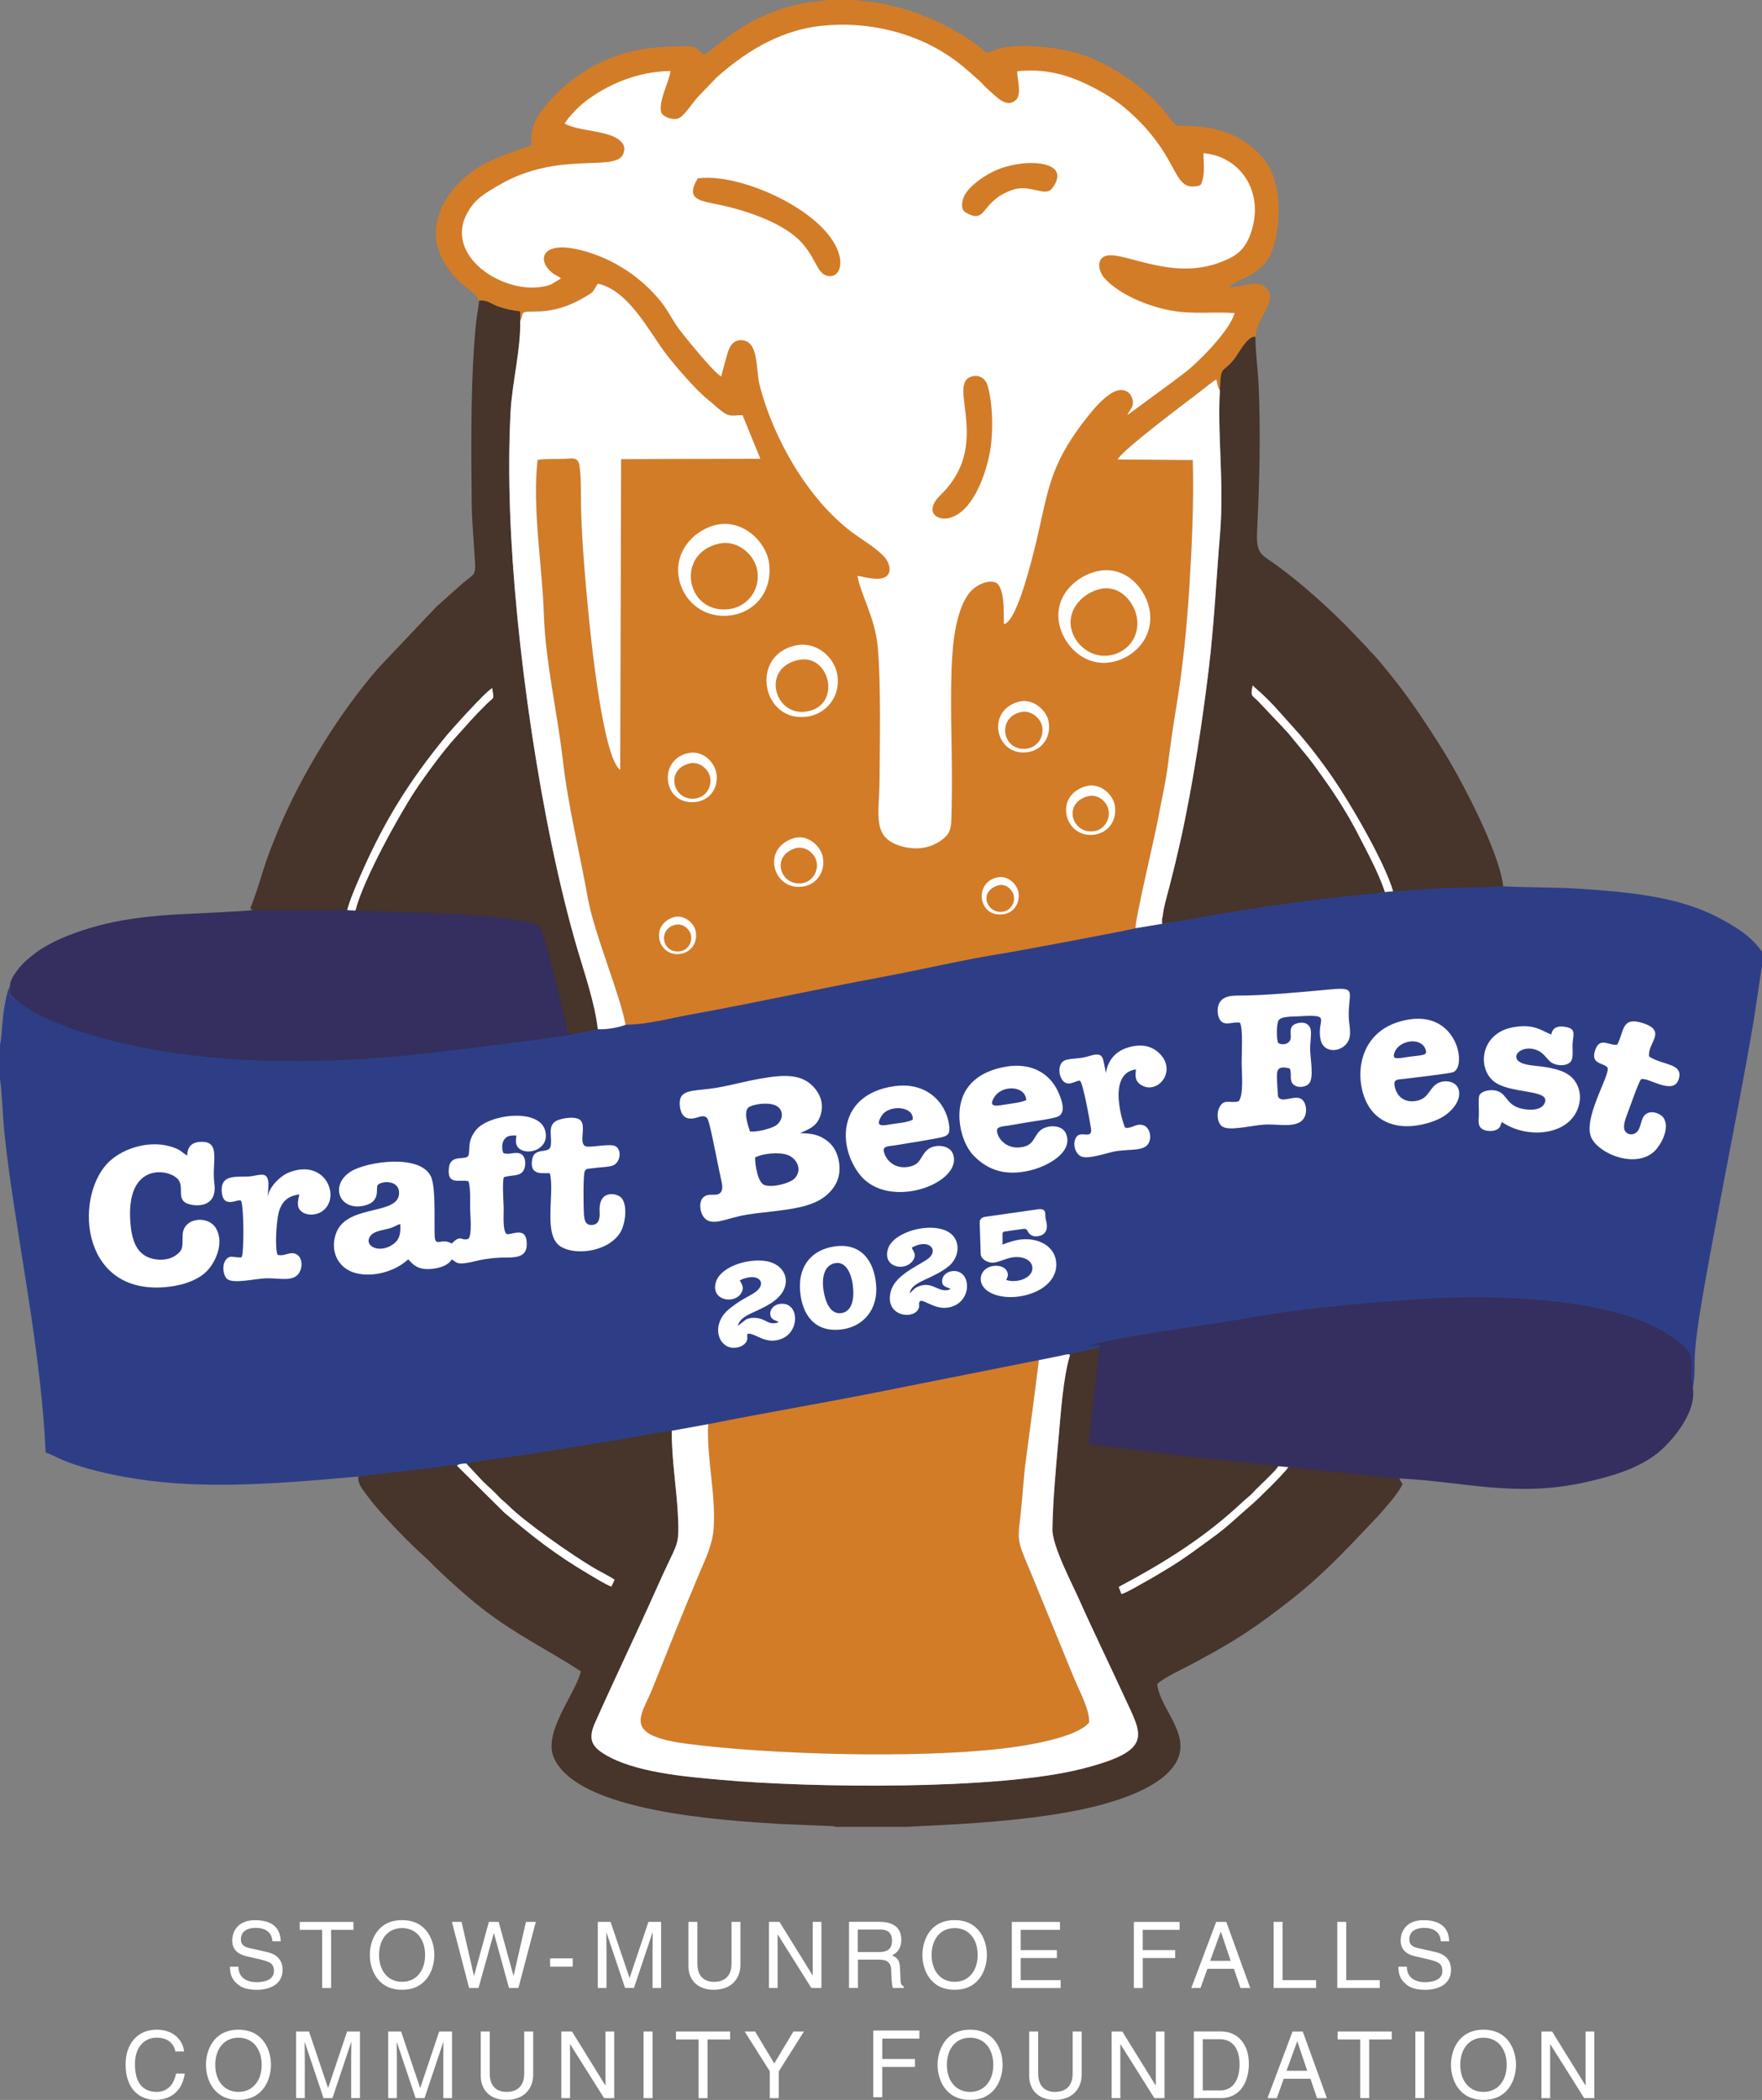
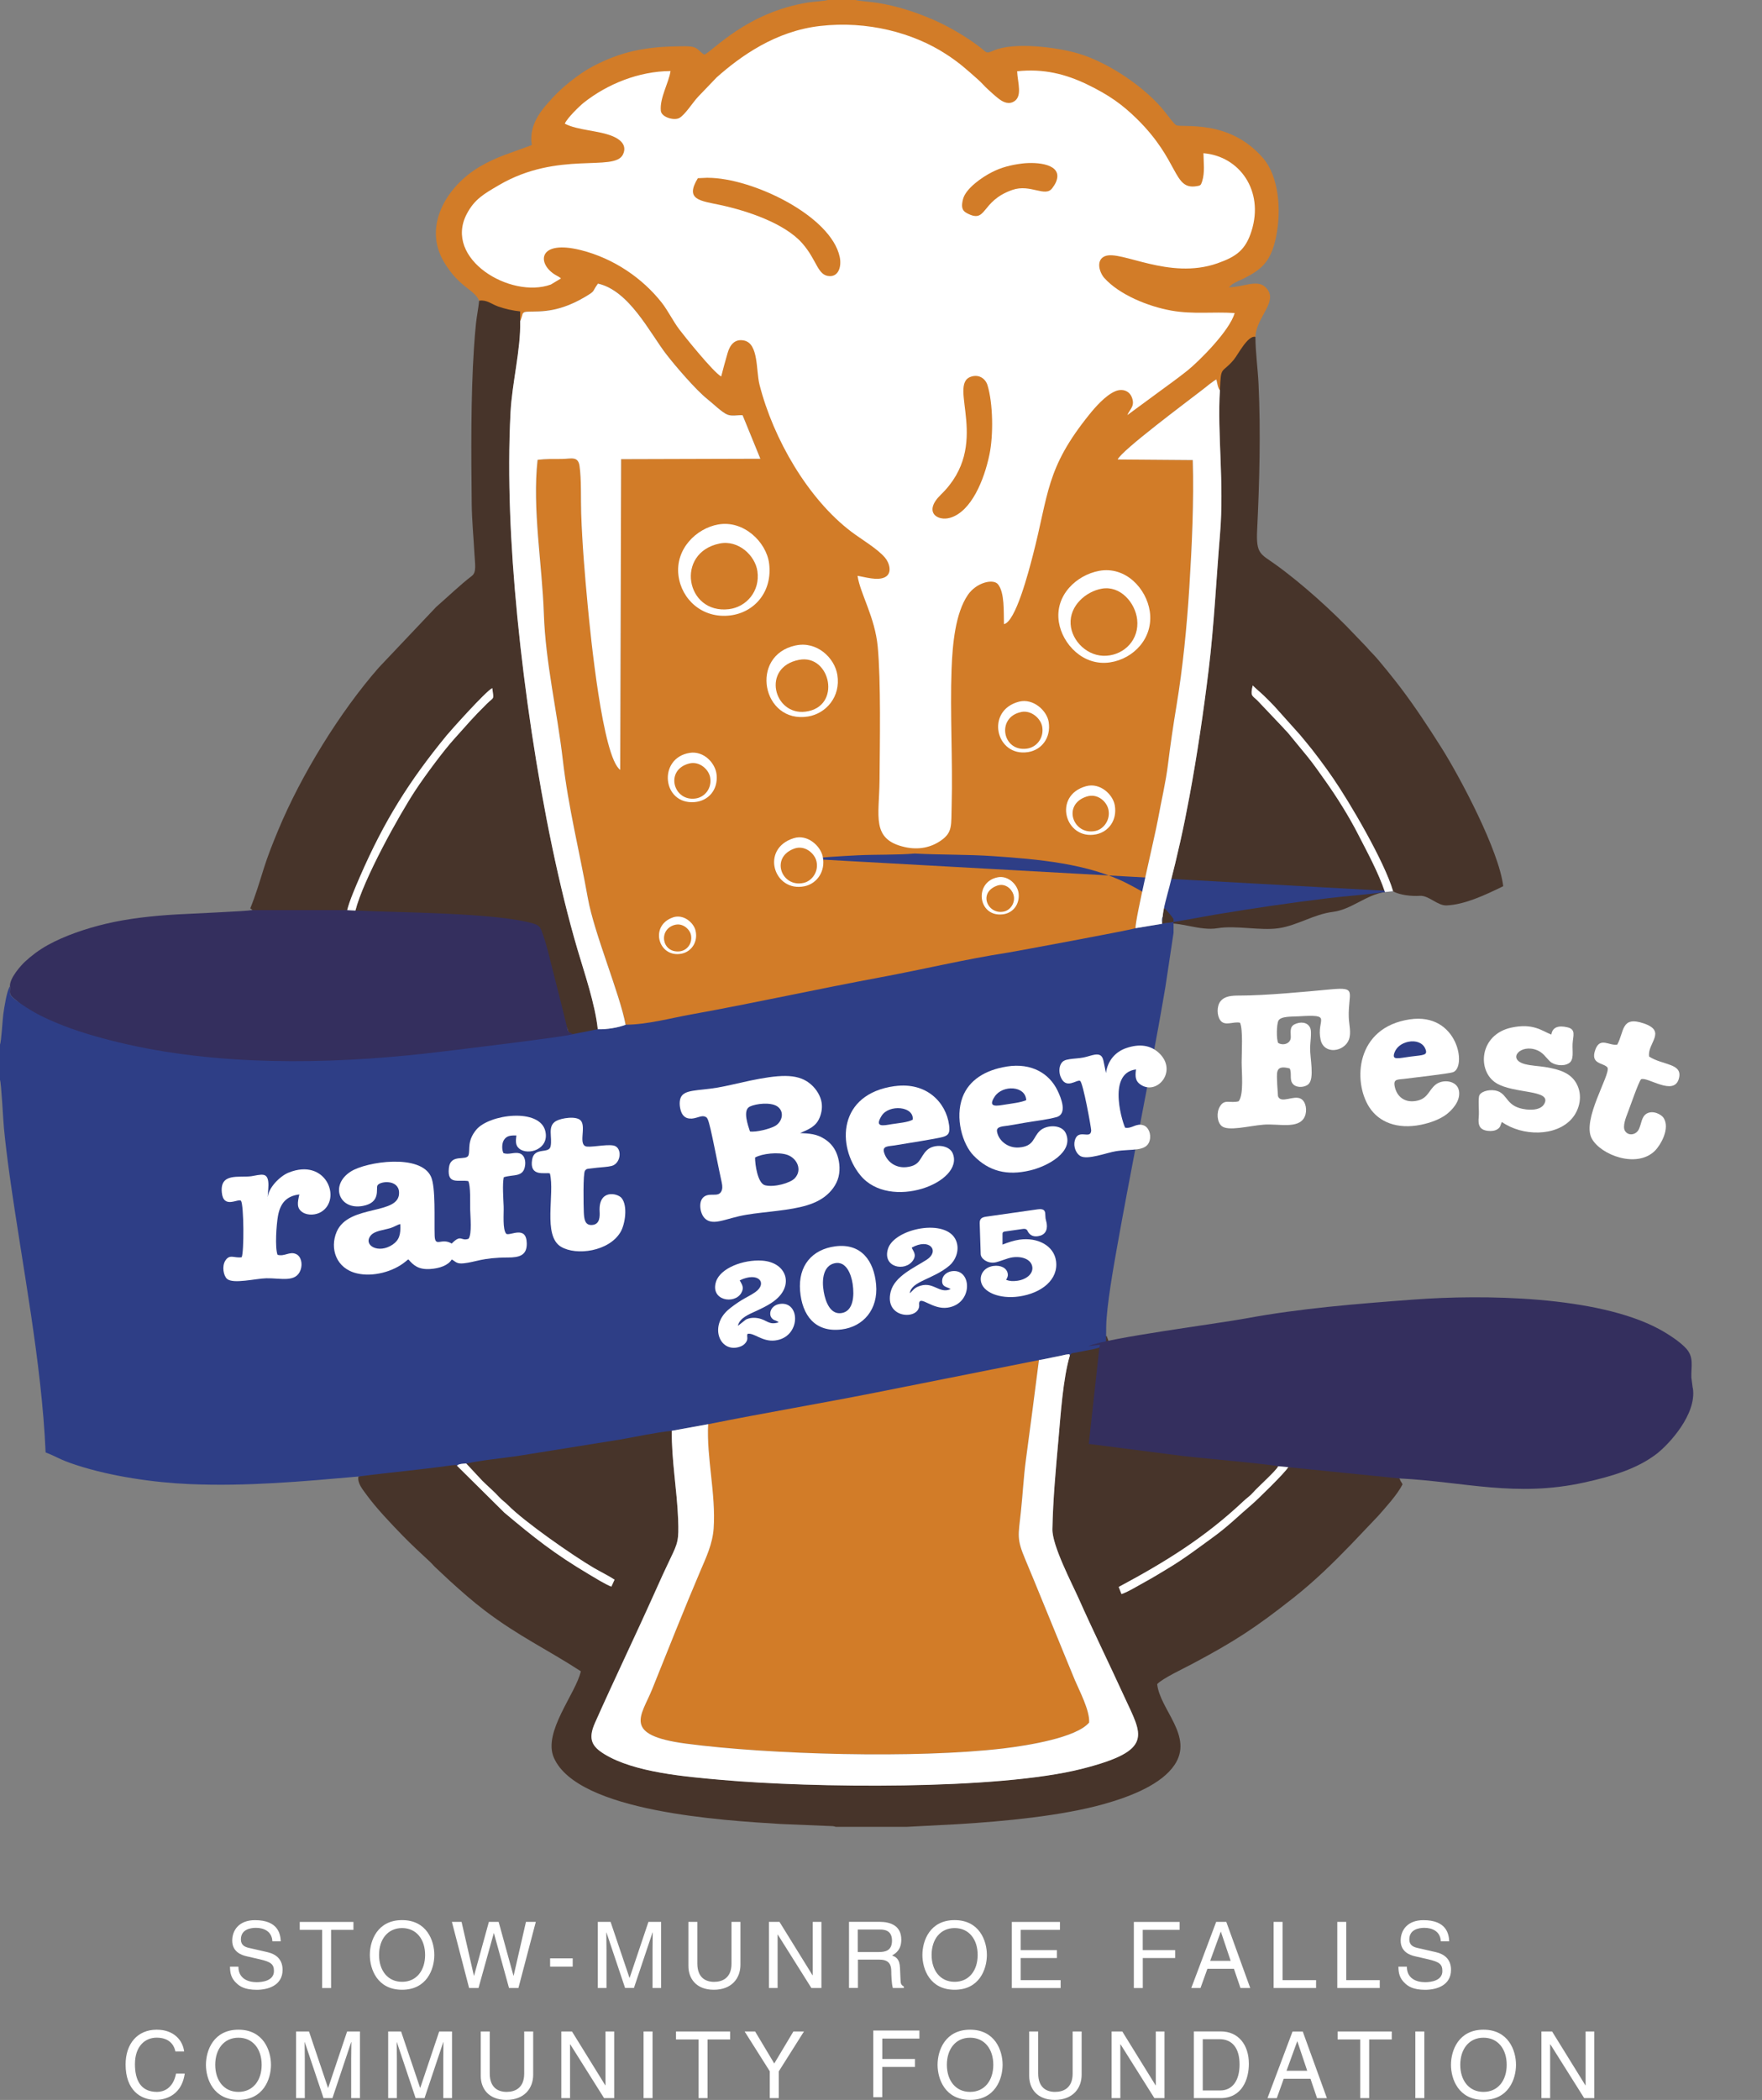
<svg xmlns="http://www.w3.org/2000/svg" id="a" data-name="Layer 1" viewBox="0 0 390.15 464.89">
  <rect x="0" y="0" width="390.15" height="464.89" fill="#808080" stroke="none" />
  <defs>
    <style>
      .b, .c {
        fill: #fff;
      }

      .b, .d, .e, .f, .g {
        fill-rule: evenodd;
      }

      .d {
        fill: #2e3e86;
      }

      .e {
        fill: #47342a;
      }

      .f {
        fill: #d27c28;
      }

      .g {
        fill: #342f5e;
      }
    </style>
  </defs>
  <g>
    <path class="f" d="M156.78,315.28c-.38,7.38,1.74,15.43,1.22,23.08-.24,3.47-1.73,6.55-2.93,9.38-3.62,8.52-7.23,17.65-10.69,26.25-2.35,5.84-6.76,10.13,7.5,12.01,18.45,2.44,51.04,3.36,70.26,1.07,5.62-.67,16.22-2.41,19.01-5.74.18-2.66-2.19-7.1-3.14-9.36-1.26-3.01-2.44-5.96-3.67-8.94-2.45-5.91-4.82-11.86-7.3-17.75-1.98-4.69-1.57-5.28-1-10.6.41-3.85.6-7.69,1.11-11.51.99-7.36,1.97-14.69,2.89-22.1-12.05-1.31-24.7,2.06-36.86,4.48-12.22,2.42-24.14,7.26-36.41,9.72Z" />
    <path class="e" d="M236.89,300.05c-1.51,5.09-2.02,12.96-2.53,18.58-.58,6.51-1.21,13.32-1.34,19.89-.07,3.63,4.37,12.09,5.83,15.37,3.08,6.93,6.83,14.59,10.09,21.71,3.91,8.55,6.78,11.85-9.35,15.96-18.69,4.76-60,4.22-79.81,2.46-7.82-.7-19.39-1.62-26.02-5.74-2.58-1.6-3.68-3.17-2.03-6.87,4.33-9.73,8.93-19.27,13.29-28.99,1.1-2.45,2.2-4.9,3.36-7.3,1.72-3.56,1.94-4.13,1.77-8.73-.24-6.49-1.49-13.29-1.4-19.66-3.58.36-9.06-1.64-12.66-1.02l-15.22,1.95-6.99,1.41c-3.59.54-7.41,3.87-10.63,4.92l3.58,3.84c1.2,1.2,2.6,2.36,3.7,3.58.66.74,1.25,1.07,1.95,1.78,3.64,3.71,14.32,11.15,18.98,13.89,1.49.87,3.3,1.75,4.64,2.63l-.7,1.54c-1.31-.48-3.65-1.95-4.89-2.68-7.79-4.61-12.31-8.24-18.81-13.7l-10.46-10.36c-.38-.35.04-.49-.74-.52-.08,0-.61.15-.71.17-4.26.6-10.49-2.77-14.64-2.31-2.67.3-3.11,4.66-5.79,5.01-.26,1.49.92,2.84,1.66,3.87,2.17,3.03,5.67,6.69,8.16,9.25,1.95,1.99,3.85,3.76,5.9,5.65.55.5.94,1.02,1.5,1.52l2.94,2.75c2.55,2.32,5.15,4.62,7.88,6.69,7.58,5.74,13.76,8.55,21.21,13.4-1.1,4.95-8.46,13.46-5.97,19.14,5.26,12.01,37.55,13.89,50.2,14.67l11.6.48c.06,0,.11.02.17.03l.31.08s.1.03.15.05h15.6l11.57-.61c10.07-.61,22.8-1.81,32.18-4.44,6.24-1.75,12.82-4.45,15.65-8.67,4.29-6.38-3.26-12.23-3.84-17.89,1.22-1.29,5.75-3.4,7.76-4.47,9.38-4.99,13.98-7.98,22.36-14.59,4.89-3.86,8.81-7.74,12.82-11.87l5.97-6.28c1.55-1.78,4.25-4.68,5.42-7.02-.25-.53-.44-.58-.66-1.29l-11.59-3.38-13.07.89c-.55,1.09-6.9,7.28-8.05,8.25-3.02,2.56-5.12,4.75-8.77,7.39-3.11,2.26-6.14,4.56-9.66,6.68-1.69,1.02-3.37,2.07-5.15,3.03-1.39.75-3.89,2.31-5.29,2.73l-.61-1.57c10.39-5.55,19.1-10.94,27.66-19.02.71-.67,1.43-1.13,2.06-1.85,1.12-1.29,5.18-4.88,5.59-5.84-.76-.37-16.99-7.1-19.64-7.45-6.9-.9-4.42-1.78-11.39-2.67l-6.95-18.73c-1.02.35-4.59-.18-5.7.04-.62.12-1.72-.12-2.32-.01-.87.16.28,3.65-.13,4.26Z" />
    <path class="e" d="M55.86,201.51l7.82,1.12,13.2-1.14c.47-2,1.99-5.48,2.83-7.42,5.33-12.27,10.91-21.17,19.27-31.35.72-.88,8.73-9.85,10.02-10.37.37,2.72.41,1.87-1.16,3.42-3.37,3.31-4.21,4.44-7.19,7.73-2.48,2.72-6.52,8.21-8.64,11.42-3.62,5.48-11.58,19.82-13.31,26.67,2.81,2.22,10.93,1.95,17.82,2.23,8.31.34,16.86-.24,21.43,1.09,1.32.85,1.26,1.07,1.96,2.32.82,2.32.33,5.22.95,7.7.63,2.53.98,4.68,1.62,7.19l3.15,5.56c.27,1.05.45,1.13,1.24,1.59l2.39,1.49,3.12-2.93c-.6-5.59-2.96-12.44-4.5-17.68-8.13-27.61-13.91-68.12-14.92-96.85-.26-7.3-.28-14.72.1-22.03.34-6.51,2.28-13.91,2.14-20.16l.17-1.7-.18-.52c-1.69-.14-3.2-1.22-4.69-1.73-1.5-.52-2.63-.84-4.4-.63-.15,1.6-.52,3.35-.7,5.04-.19,1.81-.33,3.59-.45,5.44-.72,10.71-.62,23.78-.5,34.52.04,3.68.4,7.33.6,11.01.12,2.34.51,4.13-.56,4.95-2.58,1.97-5.37,4.67-7.89,6.86l-12.7,13.41c-8.66,9.88-17.2,23.76-22.33,36.1-1.17,2.83-2.24,5.47-3.2,8.53-.95,3.03-1.78,5.83-2.95,8.69l.48.4Z" />
    <path class="g" d="M2.21,218.35c.14,1.33-.56,1.65,1.27,3.02,2.89,2.17,2.92,6.06,6.47,7.56,4.38,1.84,8.21,3.06,13.14,4.25,10.81,2.6,26.47,4.77,38.05,5.03,11.5.26,24.4.99,35.37-.23,3.5-.39,29.6-8.56,30.35-9.05-.79-.46-.97-.19-1.24-1.25l-1.4-5.7c-.64-2.52-1.28-4.98-1.91-7.52-.62-2.48-1.21-5.06-2.02-7.38-.53-1.5-.6-2.16-2.18-2.62-8.35-2.44-29.69-2.4-39.41-2.89l-1.82-.09h-21.02c-1.26.27-14.15.8-16.78.96-5.23.31-10.64.89-15.55,2.05-4.57,1.08-9.23,2.68-12.89,4.7-2.02,1.11-3.72,2.42-5.14,3.74-.82.77-3.36,3.55-3.3,5.4Z" />
    <path class="e" d="M270.11,86.41c-.61,9.57.97,20.46.03,31.78-.83,9.93-1.32,20.2-2.51,29.98-1.15,9.47-2.54,18.86-4.25,28.1-1.33,7.18-2.64,12.97-4.42,19.91-.46,1.81-1.41,4.98-1.52,6.73l-.1,1.56c3.98-.51,8.28,1.68,12.26,1.02,4.06-.68,9.47.6,13.54,0,4.12-.61,7.79-3.09,11.96-3.61,4.16-.51,7.41-3.82,11.57-4.39-1.44-4.32-3.97-8.94-5.98-12.86-2.04-3.98-4.69-8.2-7.16-11.67-1.33-1.88-2.6-3.71-3.99-5.43l-4.25-5.17c-.37-.46-.73-.75-1.1-1.2l-5.79-6.11c-1.18-1.11-1.56-.92-1.01-3.29.73.75,1.62,1.44,2.43,2.22.86.83,1.57,1.54,2.39,2.41l5.63,6.28c.42.51.77.93,1.13,1.36,1.98,2.36,4.45,5.71,6.18,8.21,3.63,5.27,11.41,18.48,13.32,25.07,1.43.86,4.13,1.13,5.91,1.01,2.01-.13,3.91,2.22,5.95,2.12,4.02-.19,8.36-2.22,12.52-4.25-.92-7.85-9.53-24.09-13.71-30.71-2.96-4.69-5.84-9.04-8.99-13.21-1.21-1.6-4.86-6.19-6.17-7.51-.65-.66-.84-.87-1.36-1.48l-2.78-2.9c-4.71-5-11.68-11.33-17.64-15.57-3.08-2.19-4.09-2.21-3.84-7.39.51-10.56.82-21.85.31-32.48-.17-3.44-.67-6.88-.69-10.35-1.64-1.29-4.94,3.17-5.91,4.32-2.72,3.21-2.5,2.04-1.94,7.53Z" />
    <path class="f" d="M106.07,66.55c1.77-.22,2.75.78,4.26,1.31,1.49.52,3.15.92,4.84,1.06v2.22c.16-.31.26-.63.4-1.07.21-.69.12-.75.62-1,1.82-.42,6.37.84,13.45-3.4,2.32-1.39,1.36-.94,2.78-2.9,6.89,1.53,11.47,10.87,15.06,15.55,2.07,2.7,6.68,8.05,9.17,10.02,1.12.89,3.21,2.93,4.4,3.42,1.06.44,2.27.07,3.4.15l3.93,9.63-30.83.09-.2,68.78c-3.9-2.73-6.58-29.75-7.2-36.42-.63-6.66-1.21-13.57-1.44-20.31-.11-3.16.07-7.58-.37-10.55-.33-2.26-1.89-1.56-3.96-1.54-1.9.02-3.45-.05-5.33.2-1.19,10.89,1.02,23.1,1.39,34.09.36,10.77,2.96,21.63,4.19,32.27,1.22,10.56,3.71,20.36,5.55,30.67,1.41,7.86,7.11,21.23,8.36,28.04,4.81-.03,9.92.83,14.53,0,14.23-2.57,27.9-4.15,42.01-6.78,9.46-1.76,19.82-4.96,29.32-6.43,1.13-.17,26.3-7.81,27.04-8.17-.14-1.82,4.3-20.42,4.97-24.12.74-4.14,1.71-8.03,2.23-12.3.52-4.3,1.15-8.49,1.85-12.73,1.42-8.57,2.3-17.45,2.86-26.32.57-9.05,1.03-19.07.76-28.16l-16.63-.13c.93-2.07,15.29-12.73,19-15.61.78-.61,2.11-1.74,2.86-2.1.19.74.31,1.89.78,2.4.23-5.65.33-3.54,3.05-6.75.97-1.15,3.1-5.47,4.81-5.1.21-4.59,5.5-8.03,2.12-11.07-1.83-1.64-4.92.09-7.99.11l.7-.65c.98-.63,1.72-.86,2.71-1.36,3.89-1.97,5.88-3.73,7-9,1.32-6.22.55-13.6-2.79-17.52-7.6-8.89-18.04-6.69-19.29-7.36-.49-.26-1.89-2.16-2.45-2.88-4.1-5.25-12.31-10.92-19.18-12.97-4.71-1.41-14.35-2.64-18.84-.65-1.74.77-1.4.43-3.31-1.01-2.82-2.13-6.76-4.44-10.11-5.88-4-1.71-7.89-2.98-12.28-3.69-1.02-.17-4.26-.42-4.86-.64h-6.1c-.63.23-3.4.41-4.38.56-13.52,2.19-20.84,10.52-22.95,11.55-.86-.44-1.32-1.3-2.29-1.64-.89-.31-2.7-.21-3.75-.2-7.12.12-12.51,1.16-18.8,4.5-3.1,1.64-6.84,4.74-8.76,6.87-2.03,2.24-5.41,5.67-4.63,10.48-4.32,1.66-7.71,2.53-11.53,4.79-7.3,4.32-12.65,13.14-7.91,21.1,3.38,5.68,6.72,6.06,7.76,8.53Z" />
-     <path class="d" d="M308.46,197.3l-1.8.19c-4.15.58-8.51.86-12.68,1.37-4.18.51-8.27,1.06-12.4,1.66-4.07.6-8.08,1.22-12.14,1.9-3.98.67-8.12,1.55-12.11,2.05l.1-1.56c-.28.51-.16.98-.13,1.6l-5.89.98c-.74.35-27.1,5.23-28.23,5.4-9.5,1.47-18.67,3.69-28.12,5.45-14.11,2.62-27.8,5.67-42.03,8.24-4.61.83-9.71,2.24-14.51,2.28-1.63.63-4.16,1.06-6.16.99l-5.51,1.09c-.75.49-29.02,3.89-32.52,4.28-22.02,2.45-46.38,2.76-67.93-2.43-4.94-1.19-9.69-2.57-14.07-4.42-3.55-1.49-5.97-2.83-8.86-4.99-1.84-1.37-1.14-1.7-1.27-3.02-.68.87-1.27,4.7-1.47,6.17-.19,1.39-.41,5.93-.74,6.76v7.73c.31.78.71,8.98.88,10.72.34,3.45.76,6.89,1.24,10.3,2.8,20.16,7.1,41.26,7.99,61.5,2.62,1.01,2.98,1.56,6.9,2.83,7.6,2.47,17.02,3.85,25.09,4.19,12.6.53,24.89-.59,37.24-1.68,6.83-.9,13.6-1.48,20.6-2.47.1-.01.54-.07.63-.07.77.03.26-.15.65.19.31-.39-.08-.07.33-.27.1-.05.39-.12.59-.16.34-.05.77-.08,1.1-.09,3.45-.76,7.87-1.16,11.46-1.69l22.67-3.64c3.6-.62,7.8-1.56,11.38-1.92l8.04-1.46c12.26-2.47,24.64-4.54,36.87-6.96,12.17-2.41,24.26-4.84,36.4-7.24,1.14-.18,2.27-.46,3.45-.69.54-.11,1.06-.21,1.63-.33.1-.02.83-.19.89-.2,1.29-.13.55-.13.87.19.41-.61.46-.47,1.33-.63.6-.11,1.15-.22,1.77-.35,1.11-.22,2.43-.42,3.45-.77l.27-.26-.16-.32c11.31-2,106.48-11.89,123.54-3.21,2.16,1.16,3.23,3.48,4.52,4.89,1.81,1.98,2.16,3.03,2.24,5.57l.96,2.23s.03.1.05.15c.45-3.21.33-3.17.38-6.47.08-4.58,1.66-13.39,2.47-17.93,1.37-7.66,2.82-15.29,4.28-22.91,2.17-11.37,4.43-22.9,6.36-34.34l1.8-11.94v-3.08c-2.41-3.47-5.85-5.6-10.15-7.81-8.71-4.48-19.85-5.43-29.81-6.11-5.82-.4-11.57-.26-17.33-.57-3.93.33-8.5.19-12.52.38-2.03.09-4.03.22-6.04.35-1.79.12-4.12.44-5.82.39Z" />
+     <path class="d" d="M308.46,197.3l-1.8.19c-4.15.58-8.51.86-12.68,1.37-4.18.51-8.27,1.06-12.4,1.66-4.07.6-8.08,1.22-12.14,1.9-3.98.67-8.12,1.55-12.11,2.05l.1-1.56c-.28.51-.16.98-.13,1.6l-5.89.98c-.74.35-27.1,5.23-28.23,5.4-9.5,1.47-18.67,3.69-28.12,5.45-14.11,2.62-27.8,5.67-42.03,8.24-4.61.83-9.71,2.24-14.51,2.28-1.63.63-4.16,1.06-6.16.99l-5.51,1.09c-.75.49-29.02,3.89-32.52,4.28-22.02,2.45-46.38,2.76-67.93-2.43-4.94-1.19-9.69-2.57-14.07-4.42-3.55-1.49-5.97-2.83-8.86-4.99-1.84-1.37-1.14-1.7-1.27-3.02-.68.87-1.27,4.7-1.47,6.17-.19,1.39-.41,5.93-.74,6.76v7.73c.31.78.71,8.98.88,10.72.34,3.45.76,6.89,1.24,10.3,2.8,20.16,7.1,41.26,7.99,61.5,2.62,1.01,2.98,1.56,6.9,2.83,7.6,2.47,17.02,3.85,25.09,4.19,12.6.53,24.89-.59,37.24-1.68,6.83-.9,13.6-1.48,20.6-2.47.1-.01.54-.07.63-.07.77.03.26-.15.65.19.31-.39-.08-.07.33-.27.1-.05.39-.12.59-.16.34-.05.77-.08,1.1-.09,3.45-.76,7.87-1.16,11.46-1.69l22.67-3.64c3.6-.62,7.8-1.56,11.38-1.92l8.04-1.46c12.26-2.47,24.64-4.54,36.87-6.96,12.17-2.41,24.26-4.84,36.4-7.24,1.14-.18,2.27-.46,3.45-.69.54-.11,1.06-.21,1.63-.33.1-.02.83-.19.89-.2,1.29-.13.55-.13.87.19.41-.61.46-.47,1.33-.63.6-.11,1.15-.22,1.77-.35,1.11-.22,2.43-.42,3.45-.77l.27-.26-.16-.32l.96,2.23s.03.1.05.15c.45-3.21.33-3.17.38-6.47.08-4.58,1.66-13.39,2.47-17.93,1.37-7.66,2.82-15.29,4.28-22.91,2.17-11.37,4.43-22.9,6.36-34.34l1.8-11.94v-3.08c-2.41-3.47-5.85-5.6-10.15-7.81-8.71-4.48-19.85-5.43-29.81-6.11-5.82-.4-11.57-.26-17.33-.57-3.93.33-8.5.19-12.52.38-2.03.09-4.03.22-6.04.35-1.79.12-4.12.44-5.82.39Z" />
    <path class="b" d="M148.51,15.73c-7.09.03-14.05,2.9-19.21,6.97-.98.77-3.76,3.49-4.24,4.68,2.93,1.52,7.5,1.46,10.68,2.81,1.43.61,3.23,1.87,2.2,4.01-1.91,3.95-14.34-.92-27.49,6.8-3.26,1.91-5.39,3.09-7.11,6.39-5.18,9.96,9.74,18.84,18.63,15.6l2.25-1.35c-.46-.41-.91-.56-1.45-.91-3.91-2.53-3.55-7.71,5.87-5.35,7.25,1.82,13.64,6.22,17.88,11.62,1.38,1.76,2.52,4.11,3.87,5.9.98,1.31,7.53,9.49,9.3,10.45.42-1.66.92-3.5,1.42-5.2.48-1.66,1.5-3.23,3.67-2.76,3.22.71,2.6,6.62,3.39,9.75,3.08,12.12,10.81,25.37,20.35,32.59,2.18,1.65,5.71,3.7,7.43,5.71.96,1.12,1.76,3.52-.08,4.38-1.68.78-4.32-.08-5.99-.34.6,3.98,3.85,9.11,4.47,15.69.72,7.67.47,21.18.4,29.66-.07,7.86-1.89,12.97,5.52,14.68,3.19.74,5.98.07,8.16-1.49,2.51-1.79,2.17-3.28,2.29-7.68.26-10.03-.38-20.54-.02-30.19.21-5.66.86-12.43,3.61-16.45,1.88-2.75,5.6-3.64,6.66-2.36,1.51,1.83,1.25,6.15,1.33,8.83,2.57-.47,5.46-11.6,6.39-15.19,3.56-13.69,2.84-19.22,12.5-31.2,1.3-1.62,3.56-4.21,5.7-5.14,1.65-.72,3.13-.08,3.68,1.21.88,2.08-.45,2.74-.95,4.05l6.68-4.91c2.21-1.64,4.5-3.25,6.61-4.94,2.51-2.01,9.4-8.84,10.47-12.75-4.79-.32-9.2.32-14.02-.54-5.16-.92-11.53-3.53-14.83-7.21-1.1-1.22-1.95-3.99.14-4.84,3.51-1.42,14.16,5.34,24.87,1.59,4.2-1.47,6.26-2.96,7.58-7.17,2.8-8.89-2.65-16.56-10.65-17.21.03,2.08.35,4.24-.3,6.27-.28.85-.37.9-1.3,1.04-5.14.78-3.69-5.65-13.16-14.94-3.14-3.08-6.07-5.23-11.03-7.62-4.66-2.24-9.56-3.53-15.46-2.89.07,2.42,1.36,5.82-.98,6.83-1.27.55-2.46-.25-3.2-.83-.79-.61-1.57-1.35-2.28-1.99-.77-.69-1.36-1.43-2.14-2.12-2.58-2.29-4.22-3.8-7.23-5.74-7.22-4.66-17.3-7.38-27.79-6.18-9.92,1.13-17.64,6.71-22.91,11.38l-4.17,4.35c-1.14,1.23-2.83,3.92-4.08,4.63-1.16.66-3.99-.15-4.12-1.59-.27-2.85,1.78-6.21,2.15-8.8Z" />
    <path class="g" d="M243.43,298.31l-2.35,21.35c6.97.9,13.92,1.77,20.82,2.67,2.65.34,20.35,1.92,21.11,2.29l2.21.19,24.66,2.49c14.24.71,25.73,4.25,40.95.89,6.27-1.38,11.79-3.09,16.02-6.36,2.62-2.03,8.86-8.66,8-14.48-.02-.05-.04-.11-.05-.15l-.29-2.23c-.08-2.54.63-4.49-1.18-6.47-1.29-1.41-3.85-3.13-6.01-4.29-13.72-7.36-38.97-7.66-54.28-6.51-12.67.95-24.97,1.92-37.08,4.16-6.8,1.25-30.55,4.28-35,6.15l2.59-.29-.12.59Z" />
    <path class="b" d="M115.18,71.13c.14,6.25-1.8,13.64-2.14,20.16-.38,7.3-.36,14.72-.1,22.03,1.02,28.74,6.8,69.24,14.92,96.86,1.54,5.24,3.91,12.09,4.5,17.68,2,.07,4.53-.36,6.16-.99-1.26-6.81-6.95-20.18-8.36-28.04-1.84-10.31-4.33-20.11-5.55-30.67-1.23-10.64-3.83-21.5-4.19-32.27-.37-10.99-2.59-23.2-1.39-34.09,1.89-.24,3.43-.18,5.33-.19,2.08-.02,3.63-.72,3.96,1.54.44,2.97.26,7.4.37,10.55.23,6.74.81,13.64,1.44,20.31.63,6.67,3.31,33.69,7.2,36.42l.2-68.78,30.83-.09-3.93-9.63c-1.13-.08-2.34.29-3.4-.15-1.19-.49-3.27-2.53-4.4-3.42-2.48-1.96-7.1-7.32-9.17-10.02-3.59-4.68-8.17-14.02-15.06-15.55-1.42,1.96-.46,1.51-2.78,2.9-7.08,4.24-11.63,2.98-13.45,3.4-.51.25-.41.31-.62,1-.14.44-.24.76-.39,1.07Z" />
    <path class="b" d="M230.05,301.08c-.93,7.4-1.91,14.74-2.89,22.1-.51,3.82-.7,7.66-1.11,11.51-.57,5.31-.98,5.91,1,10.6,2.48,5.89,4.85,11.84,7.3,17.75,1.23,2.98,2.41,5.93,3.67,8.94.95,2.26,3.32,6.7,3.14,9.36-2.78,3.33-13.39,5.07-19.01,5.74-19.22,2.28-51.82,1.37-70.26-1.07-14.26-1.89-9.86-6.17-7.5-12.01,3.46-8.6,7.07-17.73,10.7-26.25,1.2-2.83,2.69-5.91,2.93-9.38.52-7.64-1.6-15.69-1.22-23.08l-8.04,1.46c-.1,6.36,1.16,13.16,1.4,19.66.17,4.6-.05,5.17-1.77,8.73-1.16,2.4-2.26,4.84-3.36,7.3-4.35,9.72-8.96,19.26-13.29,28.99-1.64,3.69-.54,5.27,2.03,6.87,6.63,4.12,18.2,5.05,26.02,5.74,19.81,1.77,61.12,2.3,79.81-2.46,16.13-4.11,13.27-7.41,9.35-15.96-3.26-7.12-7.01-14.78-10.09-21.71-1.46-3.29-5.9-11.74-5.83-15.37.12-6.57.76-13.39,1.34-19.89.5-5.62,1.01-13.49,2.53-18.58-.32-.32.42-.32-.87-.19-.06,0-.79.18-.89.2-.57.12-1.08.22-1.63.33-1.18.23-2.31.51-3.45.69Z" />
    <path class="b" d="M251.43,205.49l5.89-.98c-.03-.62-.15-1.09.13-1.6.11-1.75,1.06-4.93,1.52-6.73,1.78-6.94,3.09-12.73,4.42-19.91,1.71-9.24,3.1-18.63,4.25-28.1,1.19-9.78,1.68-20.05,2.51-29.98.94-11.32-.63-22.21-.03-31.78-.47-.52-.6-1.67-.78-2.4-.76.37-2.08,1.49-2.86,2.1-3.72,2.89-18.07,13.55-19,15.61l16.63.13c.27,9.08-.19,19.11-.76,28.16-.56,8.87-1.44,17.75-2.86,26.32-.7,4.24-1.32,8.43-1.85,12.73-.52,4.27-1.49,8.16-2.23,12.3-.67,3.7-5.11,22.3-4.97,24.12Z" />
    <path class="b" d="M103.7,261.51c.53,1,.38,4.82.41,6.33.03,1.51.42,5.35-.36,6.4-1.72.63-1.57-1.13-3.73,1.06-2.31-1.39-3.7,1.02-3.78-1.8-.11-3.56.26-10.62-.8-12.99-2.31-5.15-14.29-3.36-17.76-1.16-4.7,2.98-2.61,8.61,2.67,7.62,4.07-.76,2.82-3.82,3.24-4.55.55-.95,4.61-1.37,4.77,1.49.3,5.25-11.16,2.55-13.82,8.8-1.55,3.64-.16,8.09,4.47,9.19,3.51.84,8.02-.32,10.81-2.63.18-.15.13-.12.29-.24.3-.23-.07-.02.33-.21,1.13,1.33,2.24,2.27,4.78,2.12,2.15-.13,4.05-.84,4.81-2.12.89.49,1.05,1.02,2.62.86,2.68-.27,4.08-1.28,9.82-1.29,2.47,0,4.22-.44,4.17-3.12-.08-4.09-3.64-1.63-4.53-2.11-.88-.97-.53-4.47-.59-6.07-.07-1.81-.3-4.88.02-6.47,2.18-.71,4.48.14,4.75-2.81.1-1.11-.3-2.22-1.28-2.49-1.15-.32-2.29.37-3.53-.03-.41-.81-.36-2.22.11-2.93.59-.91,1.39-1.02,2.75-.99-.17,1.26-.22,2.23.64,2.92,1.95,1.58,6.67.14,5.78-3.83-1.18-5.26-12.47-3.82-15.32-.34-2.06,2.52-1.3,4.3-1.69,5.59-.43,1.43-4.01-.47-4.36,2.9-.4,3.78,2.15,2.48,4.33,2.87Z" />
-     <path class="b" d="M41.46,255.81c-1.24-.59-1.16-1.33-4.06-2.09-4.8-1.27-10.68.66-13.69,3.91-7.41,8.01-5.6,29.59,13.76,27.23,3.66-.44,6.81-1.75,8.55-3.69,1.7-1.89,3.7-6.01,1.79-9.27-1.68-2.87-7.17-2.45-7.36,1.44-.12,2.46.28,3.27-1.47,4.53-1.32.95-3.16,1.25-5.08.82-3.32-.74-4.56-3.52-4.96-7.27-1.54-14.67,9.01-12.67,10.64-10.12,1.03,1.61-.21,3.72,1.35,4.87,1.23.91,7.35,1.85,6.53-4.2-.62-4.55,1.54-9.28-2.86-9.19-2.08.04-3.11,1.01-3.14,3.03Z" />
    <path class="b" d="M274.57,226.41c.69,1.47.36,6.63.36,8.75,0,2.34.51,7.14-.66,8.65-1.92.5-3.13-.61-4.17,1.17-.79,1.35-.6,3.45.4,4.3,1.45,1.23,6.02-.04,9.32-.3,3.28-.26,7.75,1.06,9.06-1.74.63-1.34.3-3.35-.81-3.98-1.61-.91-4.44,1.18-5.09-.58l-.17-2.54c-.04-2.53-.64-4.51,2.77-3.6.55,1.24-.2,2.62.84,3.57.88.8,2.63.6,3.36-.15,1.29-1.33.28-5.71.31-8,.02-1.09.35-3.25.1-4.16-.32-1.18-1.6-1.74-3.13-1.21-1.42.49-1.32,1.38-1.25,2.93.07,1.51-1.65,2.04-2.78,1.38-.43-.78-.38-4.08.04-4.93.51-1.03,3.04-.89,4.4-.97,7.9-.49,3.91.56,4.95,5.2.76,3.34,5.18,2.68,6.24,0,.6-1.54.04-3.35-.01-4.97-.18-5.52,2.01-6.76-3.89-6.21-5.89.55-14.56,1.38-20.26,1.38-1.74,0-3.31.08-4.26,1.27-.85,1.06-.82,3.2,0,4.26,1.03,1.31,2.89.14,4.34.49Z" />
    <path class="b" d="M198.15,240.44c-12.66,1.72-12.88,13.33-7.66,19.73,6.51,7.99,23.11,1.6,20.47-4.83-.78-1.91-4.12-2.18-5.68-.74-1.68,1.56-1.33,3.44-4.57,3.78-2.54.27-4.43-1.34-4.97-3.3-.4-1.44,1.06-1.29,2.3-1.5,2.52-.43,9.08-1.43,10.74-1.88,1.39-.38,1.58-1.1,1.37-2.65-.67-5-5-9.55-12-8.6Z" />
    <path class="b" d="M222.92,236.12c-4.78.75-8.37,3.01-9.79,6.78-1.71,4.55-.04,10.38,2.46,12.94,3.4,3.49,7.41,4.48,12.51,3.27,3.95-.94,9.73-4.12,7.9-8.22-.89-1.99-4.21-1.93-5.7-.59-1.62,1.46-1.25,3.47-4.67,3.73-2.49.19-4.55-1.54-4.87-3.54-.19-1.19,1.47-1.12,2.56-1.31,1.21-.2,2.41-.42,3.64-.63,2.11-.37,4.96-.68,6.94-1.23,2.52-.69,1.07-4.25.24-5.94-1.77-3.62-5.58-6.15-11.22-5.27Z" />
    <path class="b" d="M312.15,225.67c-12.02,1.79-12.63,13.81-8.93,19.49,2.12,3.25,6.14,4.91,11.43,3.84,2.08-.42,4.27-1.24,5.66-2.32,1.14-.88,3.15-2.89,2.74-5.2-.41-2.32-3.61-2.64-5.2-1.34-1.56,1.27-1.68,3.17-4.38,3.6-2.59.42-4.19-1.1-4.63-3.14-.39-1.81.61-1.56,2.2-1.77,2.11-.27,9.58-1.12,10.63-1.44,3.21-.98,1.2-13.32-9.52-11.72Z" />
    <path class="b" d="M332.54,248.38c4.56,3.21,12.06,3.27,15.53-.76,1.66-1.92,2.49-5.09.98-7.78-1.24-2.21-3.55-3.08-6.86-3.61-1.43-.23-3.14-.29-4.52-.65-4.1-1.08-.96-4.61,2.71-3.07,1.32.55,1.83,1.51,2.84,2.48.85.81,2.91,1.18,4.16.4,1.22-.77.74-2.61.83-4.32.1-1.8.81-3.17-1.14-3.64-1.93-.47-3.32-.07-3.57,1.61-2.04-.79-3.99-2.59-8.82-1.55-7.19,1.54-7.67,9.66-3.36,12.3,3.93,2.41,12.33,1.39,10.64,4.55-.66,1.24-2.39,1.46-4.02,1.27-4.5-.52-3.97-3.29-6.4-4.08-1.35-.44-3.37-.08-3.94.89-.38.64-.04,3.57-.17,4.81-.2,1.9.2,2.9,2.01,3.12.8.1,1.59,0,2.16-.38.7-.48.57-.81.95-1.59Z" />
    <path class="b" d="M358.06,231.27c-1.78.27-3.76-1.76-4.81,1.1-1.22,3.33,1.85,2.85,2.7,3.98.68,1.57-5.76,11.56-3.49,15.71,1.98,3.63,9.95,6.68,13.97,2.71,1.23-1.21,3.42-4.91,1.95-7.26-.49-.79-2.38-1.8-3.78-.97-1.14.68-1.11,2.16-1.71,3.44-.61,1.29-2.3,1.57-3.06.41-.65-1,.23-3.11.61-4.1.52-1.36,2.37-6.72,2.92-7.35,1.33-.71,7.3,3.88,8.39-.17.91-3.41-3.5-2.88-6.59-4.86-.49-2.92,4.04-5.57-1.2-7.35-5.04-1.71-4.27,1.82-5.87,4.71Z" />
    <path class="b" d="M121.76,259.77c1.13,4.52-1.65,13.75,2.44,16.23,3.39,2.05,10.68,1.07,13.22-3.28.99-1.71,1.63-5.74.22-7.49-.89-1.1-5.14-2.04-4.87,2.97.06,1.09.08,2.88-1.68,2.99-1.61.11-1.75-1.36-1.82-2.81-.06-1.35-.2-8.61.26-9.21.38-.44.34-.37,1.16-.48.48-.07,1.04-.12,1.53-.18.97-.11,2.32-.16,3.21-.39,1.97-.52,2.34-3.55.87-4.36-1.14-.63-4.71.2-6.27.08-2.17-.17-.17-4.24-1.4-5.73-.95-1.15-4.34-.59-5.48.05-2.04,1.15-.79,3.55-1.24,5.64-.37,1.72-3.59.05-4.08,2.89-.68,3.95,2.89,2.8,3.91,3.08Z" />
    <path class="b" d="M59.26,265.45c-.07-1.47.83-4.99-.87-5.35-.77-.16-1.96.19-2.78.3-2.75.34-6.9-.8-6.5,3.55.35,3.79,3.58,1.31,4.25,1.88.65.96.7,11.42.15,12.5-1.66.26-2.67-.82-3.66.82-.72,1.2-.38,3.26.42,3.97,1.35,1.19,6.36-.08,8.69-.13,3.22-.07,6.57,1.04,7.6-1.86.48-1.34.12-3.01-1.02-3.51-1.45-.64-2.52.62-4.09.17-.6-1.61-.25-6.68.1-8.61.51-2.79,1.85-4.4,4.73-4.75-.4,1.77-.66,3.04.7,3.94,1.19.78,3,.63,4.15-.08,4.61-2.81,1.1-12.08-7.26-8.68-1.83.74-4.68,3.45-4.62,5.85Z" />
    <path class="b" d="M243.37,126.38c-4.92.9-9.86,5.36-8.91,11.35.79,4.91,5.42,9.79,11.32,8.91,5.25-.78,9.68-5.44,8.81-11.31-.74-4.98-5.3-10.03-11.22-8.95Z" />
    <path class="b" d="M159.04,116.11c-4.84.85-9.55,5.42-8.81,11.3.67,5.31,5.31,9.58,11.45,8.84,5.41-.66,9.4-5.29,8.62-11.51-.6-4.74-5.63-9.62-11.25-8.63Z" />
    <path class="b" d="M244.89,237.56l-.57-2.78c-.24-1.02-.73-1.47-1.9-1.3-.72.11-1.69.48-2.55.64-.99.19-2.02.21-3.02.36-1.1.17-1.62.4-2,1.19-.39.81-.33,1.9,0,2.72,1.18,2.92,3.56.54,4.3.89.67.32,2.49,10.54,2.47,10.98-.1,2.15-2.89-.54-3.63,2.21-.36,1.33.24,2.85,1.2,3.44,1.55.96,5.82-.72,7.93-1.06,3.42-.55,6.76.19,7.44-2.34.41-1.5-.3-3.01-1.32-3.37-1.68-.6-2.51.77-4.09.52-.25-.14-4.36-12.07,2.39-12.91-.25,1.76-.06,2.68,1.08,3.41,3.64,2.34,8.13-3.02,4.11-6.95-1.88-1.84-4.4-2.21-7.39-1.17-2.31.8-4.08,2.71-4.45,5.52Z" />
    <path class="b" d="M184.92,275.92c-5.04.67-8.22,4.22-7.76,9.86.44,5.35,3.27,9.27,9.2,8.53,4.81-.6,8.13-4.45,7.63-9.95-.47-5.21-3.28-9.21-9.08-8.44Z" />
    <path class="b" d="M163.79,283.45c4.17-2.01,6.22.63,3.47,2.59-.89.64-2.16,1.24-3.13,1.84-1,.62-2.24,1.51-2.98,2.17-4.09,3.67-1.77,9.39,2.47,8.16.7-.2,1.16-.51,1.51-.98.67-.9.12-1.35.4-1.94,1.44-.3,3.24,1.8,6.07,1.47,5.76-.67,5.7-8.71,1.13-8.1-2.12.28-2.68,2.33-1.75,3.25.43.43.49.26,1.05.57.28.16.18.07.38.26-2.21.7-2.53-.54-4.55-.91-.93-.17-1.87-.1-2.69.29l-1.78,1.4c.36-1.78,2.51-2.58,4.24-3.38,1.78-.83,3.42-1.67,4.62-2.84,3.42-3.33,1.63-7.89-3.53-8.22-4.15-.27-9.21,1.66-10.17,4.65-1.34,4.19,4.06,5.1,5.57,2.54.75-1.27.13-1.93-.33-2.83Z" />
    <path class="b" d="M201.86,276.21c4.04-2.24,6.25.77,3.36,2.65-2.75,1.79-7.13,3.64-8,7.11-1.49,5.91,6.09,6.34,6.31,3.15.01-.22-.03-.52-.02-.56.16-1.87,2.95,1.43,6.31.93,5.79-.85,5.4-8.86.82-8.05-.98.18-1.9.9-2.01,1.88-.19,1.61,1.01,1.53,1.88,2.05-2.64,1.22-3.88-1.99-7.28-.52-.85.37-1.17.93-1.77,1.46.28-2.68,5.19-3.07,8.8-6.16,1.15-.99,2.36-3.24,1.44-5.49-2.08-5.09-13.67-2.71-15.08,1.8-1.3,4.14,3.84,5.17,5.56,2.54.83-1.27.05-1.95-.31-2.8Z" />
    <path class="f" d="M156.7,39.35l-2.18.1c-2.92,4.8.48,4.97,4.95,5.93,6.02,1.29,14.27,4.05,18.17,8.48,3.32,3.78,3.36,7.2,6.08,7.27,2.02.05,2.64-2.21,2.22-4.22-1.91-9.14-19.36-17.55-29.23-17.55Z" />
    <path class="b" d="M176.19,142.88c-10.38,2.22-7.41,17.39,2.74,15.74,3.96-.65,7.26-4.37,6.48-9.21-.61-3.82-4.57-7.52-9.22-6.52Z" />
    <path class="f" d="M214.96,83.41c-5.22,1.79,4.72,15.09-6.63,26.1-3.95,3.83-.78,5.97,2.09,5.11,4.64-1.39,7.5-8.32,8.68-14.05.88-4.25.79-11.24-.44-15.28-.43-1.42-1.85-2.52-3.7-1.88Z" />
    <path class="f" d="M159.33,120.33c-9.89,2.03-7.52,15.66,2.06,14.53,3.85-.46,6.95-3.96,6.32-8.4-.49-3.46-4.18-6.99-8.38-6.13Z" />
    <path class="f" d="M243.97,130.32c-3.51.62-7.17,3.77-6.91,7.86.24,3.75,3.79,7.27,7.94,6.99,4.01-.26,7.31-3.59,6.79-8.06-.42-3.63-3.67-7.52-7.82-6.79Z" />
    <path class="f" d="M226.26,36.21c-2.48.31-4.56.86-6.59,1.89-2.15,1.08-5.83,3.6-6.44,6-.38,1.52-.3,2.46.77,3.04,4.66,2.54,2.97-2.59,10.15-5.09,4.02-1.41,7.29,1.74,8.85-.4.3-.42.6-.82.81-1.32,1.75-4.06-4.19-4.54-7.56-4.12Z" />
    <path class="f" d="M176.91,146.08c-8.35,1.63-5.6,12.36,1.45,11.47,8.12-1.03,5.54-12.84-1.45-11.47Z" />
    <path class="b" d="M76.88,201.49l1.82.09c1.73-6.85,9.69-21.19,13.31-26.67,2.13-3.22,6.17-8.7,8.64-11.42,2.99-3.29,3.83-4.42,7.19-7.73,1.58-1.55,1.53-.7,1.16-3.42-1.29.52-9.3,9.49-10.02,10.37-8.37,10.18-13.94,19.08-19.27,31.35-.84,1.94-2.36,5.42-2.83,7.42Z" />
    <path class="b" d="M225.62,155.34c-7.5,1.96-5.15,12.3,2.03,11.16,2.95-.47,5.09-3.11,4.56-6.64-.38-2.53-3.43-5.34-6.59-4.52Z" />
    <path class="b" d="M306.66,197.49l1.8-.19c-1.9-6.58-9.69-19.8-13.32-25.07-1.72-2.5-4.19-5.85-6.18-8.21-.36-.43-.71-.84-1.13-1.36l-5.63-6.28c-.81-.87-1.53-1.58-2.39-2.41-.81-.78-1.7-1.48-2.43-2.22-.55,2.37-.17,2.18,1.01,3.29l5.79,6.11c.37.46.73.74,1.1,1.2l4.25,5.17c1.39,1.72,2.65,3.55,3.99,5.43,2.46,3.47,5.12,7.69,7.16,11.67,2,3.91,4.54,8.54,5.98,12.86Z" />
    <path class="b" d="M152.73,166.67c-7.11,1.12-6.14,11.49,1.07,10.9,3.03-.25,5.19-2.68,4.88-6.01-.24-2.66-2.9-5.38-5.96-4.89Z" />
    <path class="b" d="M175.75,185.56c-7.47,2.34-4.41,12.05,2.39,10.64,2.71-.56,4.72-3.27,4.03-6.58-.48-2.31-3.35-5.02-6.42-4.06Z" />
    <path class="b" d="M240.48,174.05c-7.47,2.08-4.64,12.01,2.21,10.66,2.74-.54,4.73-3.1,4.15-6.43-.43-2.45-3.31-5.08-6.35-4.23Z" />
    <path class="b" d="M285.23,324.8l-2.21-.19c-.41.96-4.47,4.55-5.59,5.84-.63.73-1.35,1.18-2.06,1.85-8.57,8.07-17.27,13.46-27.66,19.02l.61,1.57c1.4-.43,3.9-1.98,5.29-2.73,1.77-.96,3.46-2.01,5.15-3.03,3.52-2.12,6.54-4.43,9.66-6.69,3.65-2.64,5.75-4.83,8.77-7.39,1.15-.97,7.5-7.16,8.05-8.25Z" />
    <path class="b" d="M101.21,324.51l10.46,10.36c6.5,5.46,11.03,9.09,18.81,13.7,1.24.73,3.58,2.2,4.89,2.68l.7-1.54c-1.33-.88-3.15-1.76-4.64-2.63-4.65-2.74-15.34-10.18-18.98-13.89-.7-.71-1.29-1.04-1.95-1.78-1.1-1.22-2.5-2.38-3.7-3.58l-3.58-3.84c-.33.02-.76.04-1.1.09-.2.03-.49.11-.59.16-.41.19-.01-.12-.33.27Z" />
    <path class="d" d="M184.76,279.67c-2.42.57-2.86,3.52-2.36,6.33.39,2.2,1.47,5.18,4.06,4.67,2.47-.49,2.74-3.74,2.34-6.42-.33-2.22-1.47-5.19-4.05-4.58Z" />
    <path class="b" d="M220.97,194.21c-5.36.99-4.49,8.84,1.05,8.21,2.25-.25,3.81-2.19,3.52-4.68-.22-1.9-2.31-3.95-4.57-3.53Z" />
    <path class="f" d="M226.13,157.63c-5.58,1.12-4.21,8.89,1.28,8.1,2.09-.3,3.77-2.3,3.37-4.8-.29-1.84-2.4-3.76-4.65-3.31Z" />
    <path class="b" d="M149.01,203.1c-5.3,1.82-3.22,9.07,1.94,8.02,2.06-.42,3.65-2.49,3.07-5.07-.4-1.78-2.67-3.75-5-2.96Z" />
    <path class="f" d="M152.62,169.02c-5.5,1.41-3.54,8.49,1.42,7.75,2.04-.3,3.63-2.27,3.21-4.66-.32-1.8-2.4-3.66-4.63-3.09Z" />
    <path class="f" d="M175.89,187.86c-5.42,1.93-2.85,8.69,2.04,7.6,1.82-.4,3.41-2.45,2.85-4.81-.42-1.76-2.59-3.61-4.89-2.79Z" />
    <path class="f" d="M240.62,176.34c-5.55,1.77-2.98,8.75,2.01,7.6,1.78-.41,3.33-2.5,2.78-4.81-.42-1.74-2.43-3.55-4.78-2.79Z" />
    <path class="f" d="M149.58,204.71c-3.91.89-3.1,6.3.87,5.91,1.6-.16,2.87-1.64,2.57-3.52-.22-1.36-1.81-2.75-3.44-2.38Z" />
    <path class="f" d="M220.75,196.08c-4.35,1.62-1.91,6.64,1.69,5.68,1.3-.34,2.5-1.95,1.96-3.73-.39-1.26-1.86-2.61-3.64-1.95Z" />
    <path class="d" d="M88.62,270.99c-.75.18-1.32.63-2.15.88-1.51.46-3.51.59-4.38,1.65-1.77,2.15,1.71,4.15,4.85,2.01,1.44-.98,1.83-2.23,1.69-4.54Z" />
    <path class="d" d="M202.1,247.87c.31-2.99-5.27-3.44-6.89-.85-1.65,2.65.36,2.16,2.23,1.85,1.28-.21,3.68-.4,4.66-1Z" />
    <path class="d" d="M227.23,243.56c-.14-3.24-5.24-3.42-6.97-.81-1.73,2.6.63,2.04,2.31,1.78,1.5-.24,3.45-.45,4.66-.97Z" />
    <path class="d" d="M311.79,230.64c-1.47.32-2.58,1.19-3.02,2.39-.65,1.78.82,1.24,3.57.88,2.91-.37,3.92-.24,3.23-1.8-.54-1.22-2.03-1.85-3.78-1.47Z" />
    <path class="b" d="M153.07,247.65c.78-.04,1.57-.37,2.12-.49.55-.12.88-.01,1.14.15s.48.4,1.01,2.68c.53,2.28,1.38,6.61,1.9,9.11.52,2.5.73,3.18.69,3.81-.03.64-.3,1.24-.9,1.46-.59.22-1.51.04-2.27.19-.76.15-1.35.63-1.59,1.47-.24.84-.11,2.03.36,2.95.48.92,1.3,1.55,2.69,1.51,1.38-.04,3.32-.76,5.42-1.24,2.1-.48,4.36-.71,6.71-.98,2.35-.27,4.78-.56,6.88-1.05,2.1-.49,3.85-1.16,5.33-2.26,1.47-1.11,2.66-2.64,3.11-4.43s.16-3.83-.47-5.31c-.63-1.48-1.6-2.39-2.52-3-.92-.61-1.77-.93-2.68-1.11-.91-.18-1.87-.23-2.84-.27.91-.38,1.82-.77,2.57-1.27.75-.51,1.34-1.14,1.76-2.16.43-1.02.7-2.43.32-3.86-.38-1.43-1.4-2.9-2.73-3.87-1.32-.98-2.95-1.46-5.17-1.48s-5.06.46-7.72,1.01c-2.66.56-5.16,1.2-7.34,1.57-2.18.37-4.05.46-5.45.7-1.4.24-2.34.63-2.71,1.6-.37.97-.17,2.52.31,3.43.49.9,1.26,1.16,2.05,1.12h0ZM166,244.99c1.45-.7,4.59-1,6.02-.11,1.75,1.09,1.26,3.4-.34,4.36-1.11.66-4.28,1.47-5.62,1.24-.41-1.27-1.68-4.7-.05-5.49h0ZM167.19,256.26c1.52-.88,5.2-1.29,7.18-.58,2.08.74,3.35,3.28,1.62,5.16-.97,1.05-4.52,2.07-6.58,1.56-1.64-.41-2.23-4.58-2.22-6.14Z" />
  </g>
  <path class="b" d="M62.17,429.76c-.08-1.61-.59-4.67-5.71-4.67-3.55,0-5.04,2.24-5.04,4.53,0,2.55,2.16,3.22,3.12,3.45l3,.69c2.41.57,3.12,1.06,3.12,2.59,0,2.1-2.41,2.47-3.83,2.47-1.88,0-4.04-.77-4.04-3.43h-1.86c0,1.37.24,2.59,1.49,3.71.65.59,1.71,1.41,4.42,1.41,2.51,0,5.73-.96,5.73-4.42,0-2.32-1.43-3.47-3.32-3.91l-4.18-.96c-.86-.2-1.73-.61-1.73-1.86,0-2.22,2.1-2.57,3.34-2.57,1.65,0,3.53.71,3.63,2.98h1.86ZM66.38,427.23h4.95v12.89h1.98v-12.89h4.95v-1.75h-11.89v1.75h0ZM94.13,432.79c0,3.45-1.92,5.95-5.1,5.95s-5.1-2.51-5.1-5.95,1.92-5.95,5.1-5.95,5.1,2.51,5.1,5.95h0ZM96.17,432.79c0-3.16-1.67-7.71-7.14-7.71s-7.14,4.55-7.14,7.71,1.67,7.71,7.14,7.71,7.14-4.55,7.14-7.71h0ZM109.33,427.98h.04l3.34,12.13h2.08l3.85-14.64h-2.18l-2.73,11.91h-.04l-3.28-11.91h-2.16l-3.28,11.91h-.04l-2.73-11.91h-2.14l3.81,14.64h2.08l3.38-12.13h0ZM126.81,433.55h-5v1.83h5v-1.83h0ZM146.39,440.11v-14.64h-2.81l-4.16,12.38h-.04l-4.18-12.38h-2.83v14.64h1.92v-8.65c0-.43-.04-2.28-.04-3.63h.04l4.12,12.27h1.96l4.12-12.29h.04c0,1.37-.04,3.22-.04,3.65v8.65h1.92ZM161.97,425.47v9.26c0,3.18-2.04,4.02-3.85,4.02s-3.71-.88-3.71-4.06v-9.22h-1.98v9.77c0,2.73,1.69,5.26,5.63,5.26s5.89-2.53,5.89-5.53v-9.5h-1.98ZM179.96,437.3h-.04l-7.32-11.83h-2.34v14.64h1.92v-11.83h.04l7.44,11.83h2.22v-14.64h-1.92v11.83h0ZM189.95,433.83h4.79c2.36,0,2.61,1.41,2.61,2.61,0,.55.06,2.77.35,3.67h2.43v-.33c-.61-.35-.71-.65-.73-1.47l-.12-2.65c-.08-2.04-.92-2.41-1.75-2.75.94-.55,2.04-1.35,2.04-3.51,0-3.1-2.41-3.94-4.81-3.94h-6.77v14.64h1.98v-6.28h0ZM189.95,427.17h4.93c.98,0,2.63.18,2.63,2.45s-1.53,2.53-2.98,2.53h-4.59v-4.97h0ZM216.48,432.79c0,3.45-1.92,5.95-5.1,5.95s-5.1-2.51-5.1-5.95,1.92-5.95,5.1-5.95,5.1,2.51,5.1,5.95h0ZM218.52,432.79c0-3.16-1.67-7.71-7.14-7.71s-7.14,4.55-7.14,7.71,1.67,7.71,7.14,7.71,7.14-4.55,7.14-7.71h0ZM234.84,438.36h-8.83v-4.89h8.01v-1.75h-8.01v-4.49h8.69v-1.75h-10.66v14.64h10.81v-1.75h0ZM253.03,433.47h7.18v-1.75h-7.18v-4.49h8.16v-1.75h-10.13v14.64h1.98v-6.65h0ZM273.22,435.85l1.45,4.26h2.16l-5.3-14.64h-2.24l-5.51,14.64h2.04l1.53-4.26h5.87ZM267.96,434.1l2.34-6.44h.04l2.16,6.44h-4.55ZM283.99,425.47h-1.98v14.64h9.4v-1.75h-7.42v-12.89h0ZM298.09,425.47h-1.98v14.64h9.4v-1.75h-7.42v-12.89h0ZM320.89,429.76c-.08-1.61-.59-4.67-5.71-4.67-3.55,0-5.04,2.24-5.04,4.53,0,2.55,2.16,3.22,3.12,3.45l3,.69c2.41.57,3.12,1.06,3.12,2.59,0,2.1-2.41,2.47-3.83,2.47-1.88,0-4.04-.77-4.04-3.43h-1.86c0,1.37.24,2.59,1.49,3.71.65.59,1.71,1.41,4.42,1.41,2.51,0,5.73-.96,5.73-4.42,0-2.32-1.43-3.47-3.32-3.91l-4.18-.96c-.86-.2-1.73-.61-1.73-1.86,0-2.22,2.1-2.57,3.34-2.57,1.65,0,3.53.71,3.63,2.98h1.86Z" />
  <path class="b" d="M40.77,454.17c-.29-2.47-2.26-4.83-6.07-4.83-4.3,0-6.89,3.15-6.89,7.69,0,5.67,3.29,7.85,6.64,7.85,1.11,0,5.63-.25,6.46-5.82h-1.93c-.68,3.43-2.92,4.05-4.21,4.05-3.66,0-4.89-2.67-4.89-6.15,0-3.89,2.16-5.86,4.83-5.86,1.42,0,3.58.47,4.13,3.06h1.93ZM57.94,457.11c0,3.47-1.93,6-5.14,6s-5.14-2.53-5.14-6,1.93-6,5.14-6,5.14,2.53,5.14,6h0ZM60,457.11c0-3.19-1.69-7.77-7.2-7.77s-7.2,4.58-7.2,7.77,1.69,7.77,7.2,7.77,7.2-4.58,7.2-7.77h0ZM79.7,464.49v-14.76h-2.84l-4.19,12.48h-.04l-4.21-12.48h-2.86v14.76h1.93v-8.72c0-.43-.04-2.3-.04-3.66h.04l4.15,12.38h1.97l4.15-12.4h.04c0,1.38-.04,3.25-.04,3.68v8.72h1.93ZM100.09,464.49v-14.76h-2.84l-4.19,12.48h-.04l-4.21-12.48h-2.86v14.76h1.93v-8.72c0-.43-.04-2.3-.04-3.66h.04l4.15,12.38h1.97l4.15-12.4h.04c0,1.38-.04,3.25-.04,3.68v8.72h1.93ZM116.07,449.73v9.33c0,3.21-2.06,4.05-3.89,4.05s-3.74-.88-3.74-4.09v-9.29h-1.99v9.85c0,2.76,1.71,5.3,5.67,5.3s5.94-2.55,5.94-5.57v-9.58h-1.99ZM134.07,461.66h-.04l-7.38-11.93h-2.36v14.76h1.93v-11.92h.04l7.5,11.92h2.24v-14.76h-1.93v11.93h0ZM144.49,449.73h-1.99v14.76h1.99v-14.76h0ZM149.68,451.5h5v12.99h1.99v-12.99h5v-1.77h-11.99v1.77h0ZM172.45,458.55l5.57-8.82h-2.34l-4.24,7.09-4.24-7.09h-2.32l5.57,8.82v5.94h1.99v-5.94h0ZM195.36,457.59h7.24v-1.77h-7.24v-4.52h8.22v-1.77h-10.22v14.76h1.99v-6.7h0ZM219.94,457.11c0,3.47-1.93,6-5.14,6s-5.14-2.53-5.14-6,1.93-6,5.14-6,5.14,2.53,5.14,6h0ZM222,457.11c0-3.19-1.69-7.77-7.2-7.77s-7.2,4.58-7.2,7.77,1.69,7.77,7.2,7.77,7.2-4.58,7.2-7.77h0ZM237.51,449.73v9.33c0,3.21-2.06,4.05-3.89,4.05s-3.74-.88-3.74-4.09v-9.29h-1.99v9.85c0,2.76,1.71,5.3,5.67,5.3s5.94-2.55,5.94-5.57v-9.58h-1.99ZM255.92,461.66h-.04l-7.38-11.93h-2.36v14.76h1.93v-11.92h.04l7.5,11.92h2.24v-14.76h-1.93v11.93h0ZM264.34,464.49h5.9c4.85,0,6.29-4.28,6.29-7.59,0-4.26-2.36-7.18-6.21-7.18h-5.98v14.76h0ZM266.33,451.44h3.72c2.71,0,4.42,1.87,4.42,5.59s-1.69,5.76-4.28,5.76h-3.87v-11.35h0ZM290.17,460.2l1.46,4.3h2.18l-5.35-14.76h-2.26l-5.55,14.76h2.06l1.54-4.3h5.92ZM284.87,458.43l2.36-6.5h.04l2.18,6.5h-4.58ZM296.18,451.5h5v12.99h1.99v-12.99h5v-1.77h-11.99v1.77h0ZM315.38,449.73h-1.99v14.76h1.99v-14.76h0ZM333.62,457.11c0,3.47-1.93,6-5.14,6s-5.14-2.53-5.14-6,1.93-6,5.14-6,5.14,2.53,5.14,6h0ZM335.68,457.11c0-3.19-1.69-7.77-7.2-7.77s-7.2,4.58-7.2,7.77,1.69,7.77,7.2,7.77,7.2-4.58,7.2-7.77h0ZM351.09,461.66h-.04l-7.38-11.93h-2.36v14.76h1.93v-11.92h.04l7.5,11.92h2.24v-14.76h-1.93v11.93Z" />
  <path class="c" d="M229.73,267.73c1.07-.15,1.59.06,1.7.79.05.39.02.79.08,1.2.06.41.21.79.26,1.2.22,1.55-.48,2.55-1.97,2.76-1.19.17-1.89-.37-2.28-1.18-.23-.5-.69-.48-1.06-.43l-3.99.57c-.33.05-.5.2-.49.49v2.4c1.29-.5,2.45-.9,3.76-1.09,4.02-.57,7.61,1.32,8.09,4.71.58,4.11-3.18,7.15-8.2,7.87-4.26.61-8.08-.91-8.44-3.44-.24-1.66.93-3.06,2.76-3.32,1.62-.23,3.02.44,3.2,1.76.07.49-.08.78-.37,1.32.82.3,1.54.33,2.48.2,2.07-.29,3.53-1.58,3.32-3.06-.24-1.66-2.21-2.43-4.4-2.12-1.19.17-2.96,1-3.94,1.14-1.58.23-3.07-.83-3.09-1.88l-.22-6.8c-.03-1.05.49-1.34,1.5-1.48l11.3-1.61Z" />
</svg>